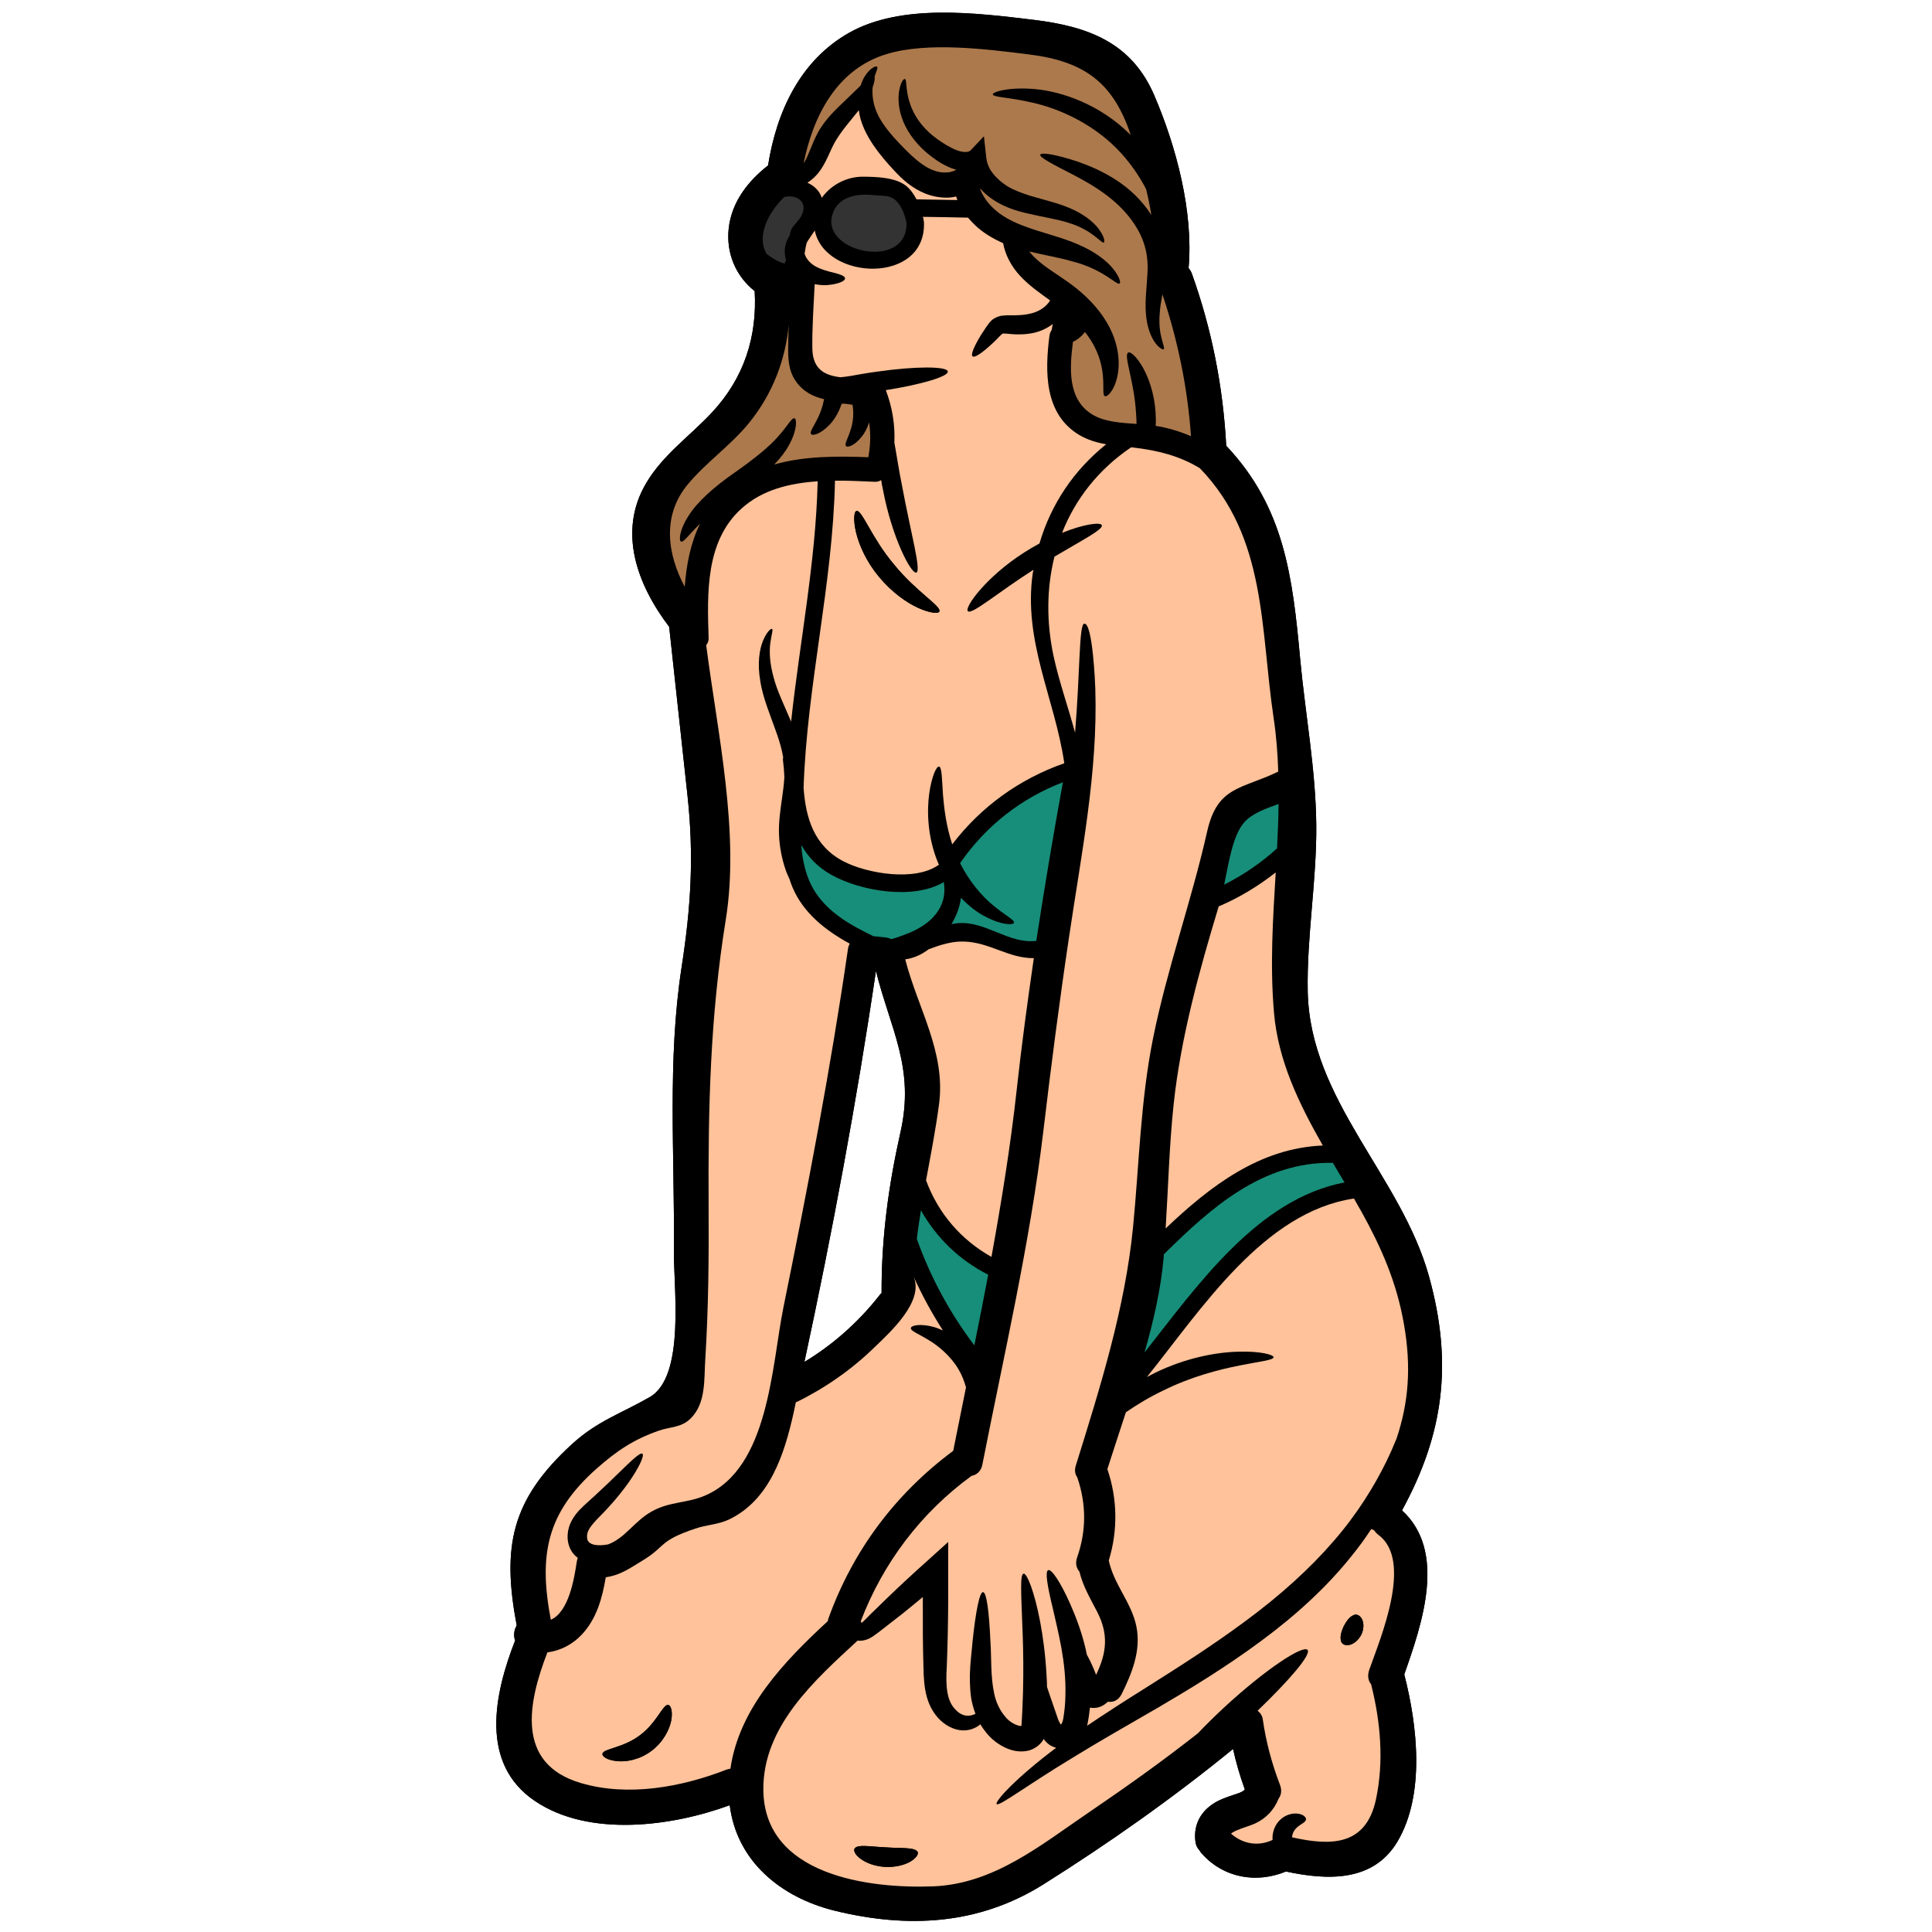
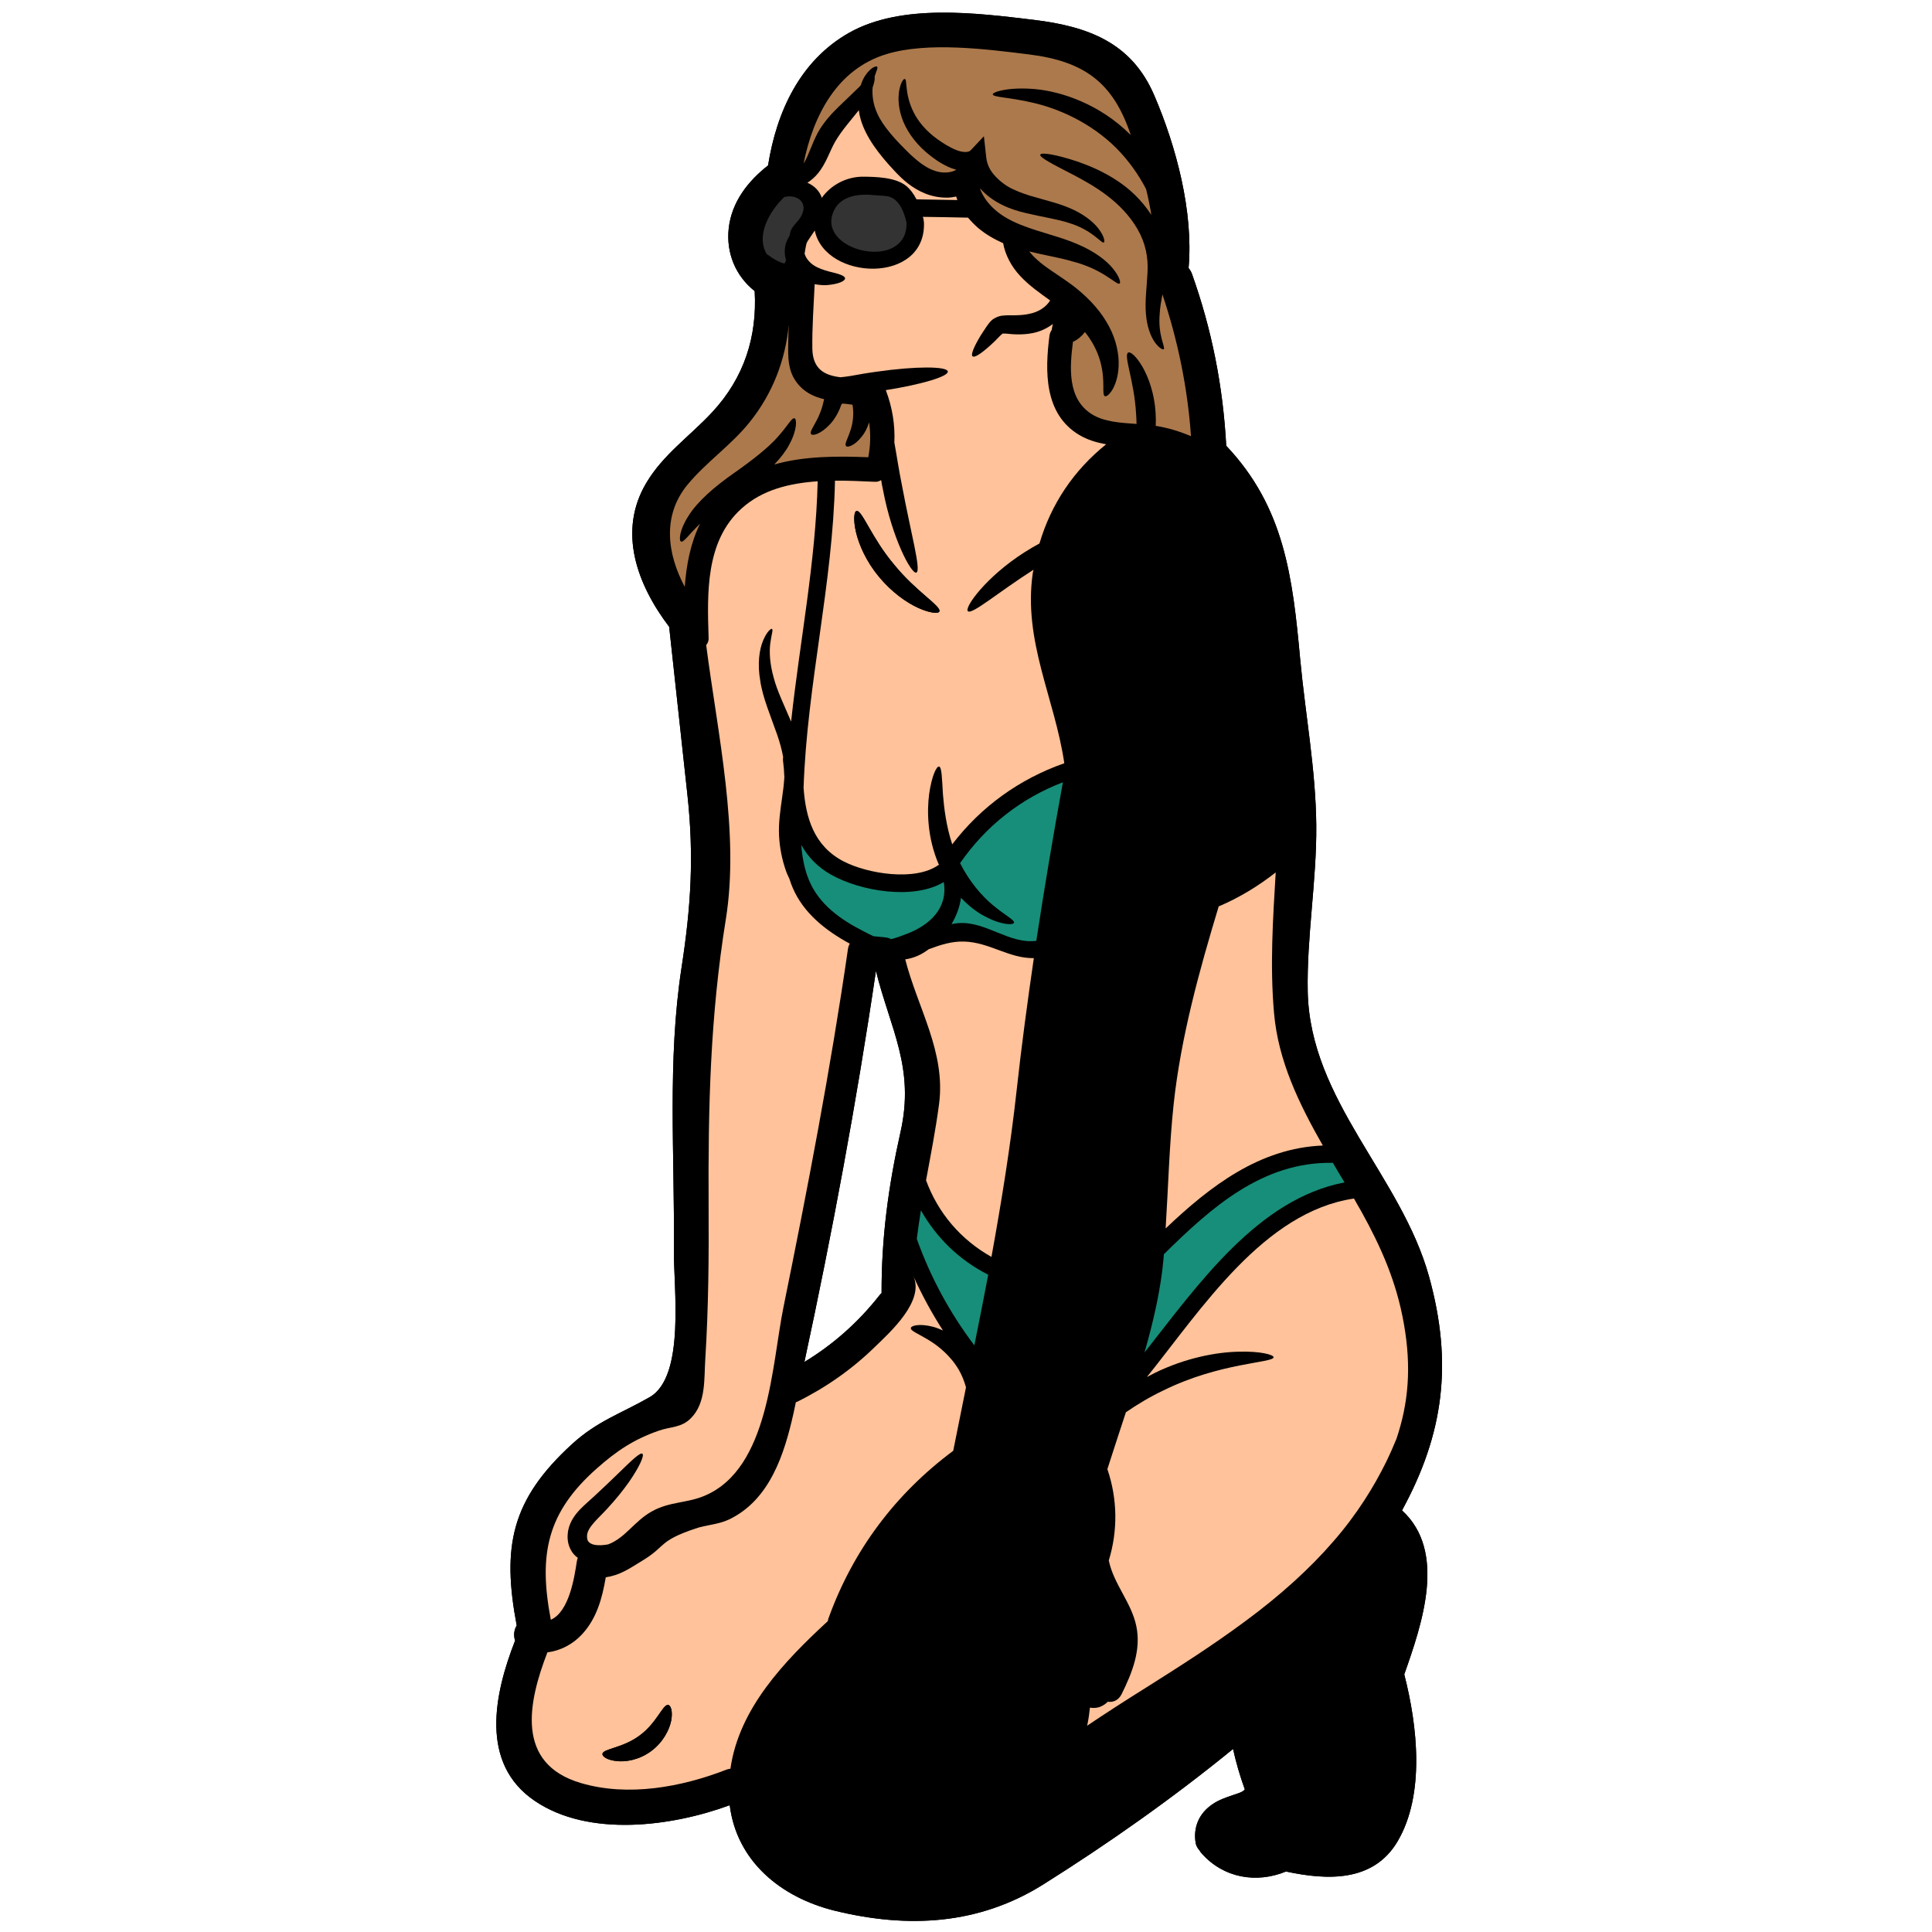
<svg xmlns="http://www.w3.org/2000/svg" width="100" viewBox="0 0 75 75" height="100" preserveAspectRatio="xMidYMid meet">
  <path fill="#000000" d="M 34.004 37.691 C 34.562 39.941 35.523 41.453 34.957 43.949 C 34.488 46.035 34.215 48.066 34.223 50.199 C 34.195 50.219 34.164 50.25 34.137 50.289 C 33.316 51.332 32.344 52.195 31.227 52.871 C 32.309 47.848 33.254 42.777 34.004 37.691 Z M 20.766 69.914 C 22.863 71.332 26.074 70.906 28.328 70.078 C 28.598 72.242 30.297 73.656 32.414 74.176 C 35.262 74.871 38 74.719 40.496 73.156 C 43.043 71.555 45.531 69.801 47.867 67.895 C 47.984 68.426 48.137 68.949 48.324 69.465 C 48.25 69.574 47.988 69.641 47.891 69.676 C 47.605 69.773 47.32 69.867 47.07 70.039 C 46.547 70.391 46.309 70.941 46.418 71.559 C 46.441 71.664 46.492 71.75 46.559 71.824 C 46.586 71.871 46.617 71.914 46.652 71.953 C 47.504 72.91 48.777 73.121 49.922 72.652 C 51.508 72.992 53.305 73.078 54.25 71.488 C 55.332 69.66 55.02 66.977 54.52 65.027 C 54.52 65.016 54.516 65.016 54.512 65.004 C 55.211 63.02 56.168 60.227 54.426 58.633 C 56.039 55.676 56.41 52.934 55.477 49.562 C 54.395 45.645 50.859 42.734 50.766 38.504 C 50.723 36.352 51.117 34.195 51.098 32.027 C 51.074 29.84 50.676 27.758 50.473 25.59 C 50.18 22.391 49.859 19.691 47.602 17.305 C 47.48 15.012 47.043 12.785 46.266 10.617 C 46.234 10.535 46.188 10.461 46.141 10.402 C 46.332 8.219 45.664 5.695 44.812 3.711 C 43.934 1.656 42.25 1.027 40.125 0.77 C 37.906 0.504 34.996 0.125 32.961 1.273 C 31.059 2.352 30.148 4.332 29.816 6.422 C 29.035 7.035 28.406 7.836 28.289 8.859 C 28.184 9.824 28.555 10.711 29.297 11.301 C 29.395 13.07 28.891 14.664 27.645 16.004 C 26.789 16.926 25.742 17.645 25.09 18.746 C 23.969 20.629 24.73 22.691 25.977 24.332 C 26.215 26.504 26.449 28.672 26.684 30.84 C 26.945 33.23 26.824 35.199 26.457 37.566 C 25.902 41.18 26.195 44.844 26.16 48.48 C 26.141 49.961 26.621 53.434 25.219 54.238 C 24.109 54.875 23.199 55.156 22.211 56.055 C 19.84 58.223 19.48 60.039 20.059 63.102 C 19.953 63.27 19.93 63.492 19.996 63.688 C 19.188 65.75 18.605 68.457 20.766 69.914 " fill-opacity="1" fill-rule="nonzero" />
  <path fill="#000000" d="M 31.078 8.434 C 31.422 7.863 30.945 7.527 30.445 7.648 C 29.836 8.234 29.344 9.164 29.766 9.867 C 29.797 9.883 29.824 9.898 29.855 9.926 C 30.055 10.074 30.246 10.176 30.449 10.234 C 30.477 10.191 30.5 10.148 30.516 10.094 C 30.445 9.883 30.449 9.633 30.516 9.43 C 30.555 9.32 30.605 9.223 30.656 9.137 C 30.668 9.055 30.688 8.973 30.715 8.914 C 30.809 8.73 30.969 8.609 31.078 8.434 Z M 32.918 36.84 C 32.93 36.758 32.953 36.691 32.988 36.633 C 32.059 36.129 31.195 35.453 30.773 34.465 C 30.723 34.352 30.684 34.238 30.648 34.125 C 30.598 34.012 30.543 33.906 30.504 33.785 C 30.359 33.371 30.266 32.91 30.242 32.43 C 30.219 31.941 30.293 31.453 30.359 30.984 C 30.402 30.695 30.434 30.426 30.449 30.164 C 30.441 29.945 30.422 29.73 30.395 29.516 C 30.391 29.473 30.395 29.434 30.402 29.391 C 30.352 29.102 30.27 28.816 30.176 28.539 C 29.918 27.797 29.605 27.078 29.512 26.422 C 29.398 25.773 29.477 25.215 29.621 24.871 C 29.766 24.523 29.93 24.387 29.969 24.414 C 30.02 24.445 29.949 24.629 29.906 24.949 C 29.859 25.273 29.875 25.742 30.035 26.309 C 30.164 26.809 30.434 27.359 30.711 28.012 C 31.047 24.898 31.668 21.824 31.742 18.684 C 30.656 18.758 29.594 19.008 28.785 19.742 C 27.383 21.004 27.453 23.031 27.508 24.758 C 27.516 24.883 27.473 24.973 27.414 25.043 C 27.859 28.488 28.719 32.316 28.176 35.691 C 27.57 39.441 27.488 42.977 27.508 46.77 C 27.52 48.762 27.504 50.773 27.379 52.766 C 27.328 53.523 27.414 54.453 26.828 55.047 C 26.461 55.43 26.023 55.379 25.574 55.539 C 24.605 55.875 23.938 56.324 23.164 57.008 C 21.234 58.719 20.898 60.34 21.383 62.879 C 22.086 62.57 22.293 61.273 22.391 60.621 C 22.398 60.566 22.414 60.523 22.43 60.477 C 22.324 60.398 22.223 60.293 22.16 60.168 C 22.051 59.969 22.02 59.75 22.039 59.551 C 22.066 59.148 22.297 58.828 22.5 58.613 C 22.711 58.395 22.898 58.242 23.074 58.078 C 23.426 57.754 23.738 57.453 23.996 57.203 C 24.52 56.691 24.852 56.371 24.938 56.434 C 25.02 56.492 24.836 56.93 24.406 57.547 C 24.188 57.855 23.906 58.207 23.566 58.574 C 23.223 58.949 22.797 59.293 22.789 59.617 C 22.785 59.793 22.828 59.859 22.941 59.922 C 23.059 59.988 23.281 60 23.477 59.973 C 23.52 59.969 23.562 59.957 23.609 59.953 C 24.285 59.695 24.617 59.055 25.305 58.672 C 25.992 58.285 26.672 58.359 27.367 58.059 C 29.859 56.992 29.953 53.02 30.414 50.746 C 31.352 46.129 32.242 41.508 32.918 36.84 Z M 34.957 43.949 C 35.523 41.453 34.562 39.941 34.004 37.691 C 33.254 42.777 32.309 47.848 31.227 52.871 C 32.344 52.195 33.316 51.332 34.137 50.289 C 34.164 50.25 34.195 50.219 34.223 50.199 C 34.215 48.066 34.488 46.035 34.957 43.949 Z M 32.305 8.355 C 31.895 9.816 35.246 10.512 35.191 8.641 C 35.109 8.277 34.941 7.793 34.559 7.648 C 34.391 7.586 34.145 7.598 33.957 7.578 C 33.309 7.504 32.52 7.598 32.305 8.355 Z M 35.25 36.234 C 36.098 35.895 36.805 35.254 36.637 34.242 C 35.457 34.949 33.398 34.59 32.281 33.965 C 31.742 33.668 31.367 33.266 31.105 32.801 C 31.141 33.266 31.223 33.723 31.398 34.152 C 31.789 35.109 32.633 35.699 33.523 36.152 C 33.676 36.23 33.797 36.293 33.906 36.344 C 34.051 36.359 34.207 36.375 34.352 36.387 C 34.438 36.395 34.52 36.418 34.594 36.457 C 34.762 36.418 34.957 36.348 35.25 36.234 Z M 35.578 7.738 C 36.105 7.746 36.633 7.758 37.164 7.766 C 37.145 7.719 37.137 7.676 37.117 7.629 C 37.02 7.652 36.918 7.668 36.824 7.672 C 36.512 7.684 36.211 7.625 35.941 7.523 C 35.398 7.309 35.02 6.953 34.719 6.629 C 34.129 6 33.613 5.332 33.41 4.629 C 33.375 4.508 33.352 4.391 33.34 4.277 C 33.043 4.656 32.676 5.059 32.418 5.504 C 32.211 5.867 32.07 6.344 31.754 6.73 C 31.633 6.875 31.496 6.996 31.344 7.094 C 31.602 7.207 31.812 7.402 31.902 7.68 C 32.258 7.176 32.871 6.855 33.508 6.859 C 34.012 6.863 34.738 6.883 35.156 7.199 C 35.332 7.336 35.469 7.527 35.578 7.738 Z M 37.004 56.32 C 37.168 55.496 37.336 54.676 37.5 53.855 C 37.434 53.629 37.352 53.402 37.223 53.18 C 36.898 52.621 36.406 52.23 36.023 52.004 C 35.637 51.77 35.344 51.664 35.359 51.555 C 35.367 51.461 35.699 51.367 36.23 51.508 C 36.344 51.539 36.477 51.59 36.605 51.648 C 36.172 50.977 35.789 50.27 35.457 49.539 C 35.898 50.508 34.555 51.715 33.957 52.293 C 33.074 53.156 32.047 53.875 30.934 54.422 C 30.922 54.422 30.906 54.43 30.895 54.434 C 30.863 54.578 30.836 54.719 30.805 54.859 C 30.449 56.449 29.887 58.223 28.305 58.984 C 27.867 59.191 27.43 59.188 26.992 59.34 C 25.574 59.816 25.855 60.016 24.996 60.547 C 24.391 60.922 24.062 61.148 23.516 61.23 C 23.379 62.039 23.164 62.836 22.586 63.453 C 22.234 63.832 21.754 64.082 21.25 64.145 C 20.5 66.086 19.996 68.469 22.555 69.219 C 24.387 69.758 26.449 69.375 28.176 68.707 C 28.238 68.68 28.297 68.672 28.355 68.66 C 28.691 66.32 30.434 64.504 32.137 62.93 C 32.141 62.891 32.148 62.855 32.164 62.816 C 33.117 60.176 34.762 57.988 37.004 56.32 Z M 37.824 52.227 C 38.008 51.309 38.191 50.398 38.363 49.484 C 37.246 48.922 36.352 48.051 35.75 46.984 C 35.691 47.352 35.637 47.723 35.59 48.094 C 36.121 49.578 36.867 50.961 37.824 52.227 Z M 40.133 37.195 C 39.16 37.207 38.422 36.582 37.43 36.551 C 36.949 36.535 36.504 36.68 36.055 36.848 C 35.754 37.074 35.453 37.199 35.141 37.242 C 35.625 39.137 36.723 40.844 36.453 42.867 C 36.32 43.871 36.129 44.844 35.949 45.82 C 36.418 47.098 37.305 48.129 38.488 48.793 C 38.879 46.641 39.23 44.477 39.469 42.301 C 39.656 40.59 39.887 38.891 40.133 37.195 Z M 40.23 36.523 C 40.543 34.465 40.887 32.418 41.262 30.367 C 39.633 30.992 38.266 32.066 37.27 33.508 C 37.633 34.227 38.121 34.789 38.543 35.137 C 39.023 35.539 39.395 35.715 39.363 35.82 C 39.344 35.914 38.883 35.922 38.246 35.578 C 37.945 35.43 37.613 35.176 37.305 34.852 C 37.258 35.215 37.125 35.555 36.938 35.875 C 37.023 35.855 37.113 35.844 37.203 35.836 C 38.273 35.754 39.172 36.66 40.23 36.523 Z M 41.203 66.969 C 41.23 66.988 41.234 66.984 41.215 66.969 C 41.211 66.969 41.211 66.969 41.203 66.969 Z M 42.941 17.246 C 42.578 17.184 42.223 17.078 41.898 16.887 C 40.527 16.07 40.562 14.402 40.742 13.016 C 40.758 12.93 40.789 12.863 40.828 12.805 C 40.828 12.797 40.832 12.785 40.832 12.777 C 40.844 12.711 40.855 12.641 40.871 12.578 C 40.641 12.75 40.371 12.875 40.09 12.93 C 39.863 12.977 39.648 12.984 39.445 12.98 C 39.25 12.977 39.035 12.941 38.977 12.949 C 38.934 12.953 38.941 12.941 38.918 12.953 C 38.895 12.965 38.84 13.02 38.785 13.074 C 38.684 13.184 38.582 13.281 38.488 13.367 C 38.109 13.715 37.836 13.898 37.754 13.832 C 37.68 13.766 37.805 13.465 38.07 13.023 C 38.141 12.918 38.215 12.797 38.301 12.672 C 38.344 12.617 38.387 12.543 38.48 12.449 C 38.574 12.355 38.738 12.281 38.867 12.258 C 39.141 12.223 39.281 12.25 39.453 12.238 C 39.609 12.234 39.777 12.223 39.934 12.188 C 40.332 12.117 40.621 11.902 40.766 11.664 C 40.371 11.379 39.949 11.086 39.602 10.711 C 39.25 10.336 39.02 9.879 38.941 9.441 C 38.613 9.293 38.273 9.105 37.969 8.848 C 37.832 8.73 37.699 8.59 37.578 8.449 C 36.996 8.434 36.406 8.426 35.824 8.418 C 35.836 8.449 35.848 8.488 35.855 8.523 C 35.855 8.539 35.852 8.551 35.855 8.562 C 35.855 8.582 35.867 8.59 35.867 8.613 C 35.98 11.055 32.035 10.906 31.629 8.949 C 31.535 9.094 31.434 9.23 31.348 9.367 C 31.336 9.395 31.32 9.418 31.312 9.441 C 31.277 9.57 31.258 9.703 31.234 9.848 C 31.234 9.852 31.234 9.863 31.242 9.867 C 31.289 10.035 31.445 10.211 31.605 10.309 C 31.777 10.418 31.984 10.484 32.164 10.535 C 32.535 10.625 32.805 10.695 32.805 10.809 C 32.805 10.906 32.566 11.027 32.121 11.066 C 31.98 11.078 31.809 11.066 31.625 11.031 C 31.586 11.867 31.523 12.711 31.535 13.539 C 31.551 14.355 32.039 14.574 32.629 14.645 C 32.754 14.633 32.883 14.617 33.023 14.594 C 33.332 14.539 33.691 14.473 34.059 14.426 C 35.527 14.215 36.754 14.215 36.793 14.418 C 36.832 14.613 35.77 14.926 34.387 15.145 C 34.387 15.145 34.391 15.148 34.391 15.156 C 34.641 15.816 34.75 16.496 34.719 17.18 C 34.812 17.684 34.891 18.242 35.016 18.852 C 35.355 20.68 35.77 22.145 35.574 22.227 C 35.387 22.309 34.629 20.902 34.273 18.992 C 34.246 18.871 34.223 18.754 34.207 18.637 C 34.137 18.68 34.062 18.711 33.957 18.703 C 33.469 18.684 32.945 18.652 32.414 18.66 C 32.332 22.668 31.328 26.582 31.195 30.582 C 31.277 31.742 31.594 32.84 32.746 33.438 C 33.672 33.918 35.531 34.227 36.438 33.574 C 36.445 33.57 36.449 33.574 36.453 33.57 C 36.445 33.551 36.434 33.531 36.426 33.52 C 36 32.504 35.98 31.496 36.07 30.82 C 36.168 30.129 36.355 29.738 36.453 29.758 C 36.559 29.773 36.566 30.195 36.605 30.836 C 36.648 31.367 36.73 32.062 36.965 32.777 C 38.082 31.316 39.57 30.242 41.316 29.629 C 40.949 27.113 39.707 24.887 40.094 22.234 C 40.102 22.195 40.109 22.16 40.121 22.117 C 38.738 23 37.73 23.871 37.574 23.727 C 37.422 23.594 38.27 22.395 39.773 21.438 C 39.969 21.312 40.164 21.199 40.352 21.098 C 40.805 19.559 41.688 18.254 42.941 17.246 Z M 46.234 16.934 C 46.102 15.047 45.723 13.215 45.125 11.426 C 45.074 11.699 45.031 11.953 45.02 12.172 C 44.941 13.027 45.254 13.484 45.176 13.555 C 45.145 13.586 44.996 13.516 44.832 13.289 C 44.668 13.059 44.52 12.668 44.484 12.18 C 44.441 11.688 44.52 11.125 44.547 10.562 C 44.578 10 44.473 9.441 44.16 8.898 C 43.523 7.797 42.43 7.188 41.648 6.777 C 40.855 6.371 40.344 6.105 40.383 6.004 C 40.422 5.906 40.98 5.988 41.867 6.285 C 42.301 6.438 42.824 6.656 43.359 7.008 C 43.844 7.324 44.324 7.77 44.695 8.344 C 44.641 8.012 44.574 7.676 44.492 7.344 C 44.211 6.801 43.828 6.246 43.332 5.746 C 42.309 4.73 41.047 4.207 40.113 3.992 C 39.176 3.77 38.555 3.781 38.539 3.664 C 38.523 3.574 39.156 3.363 40.203 3.461 C 41.234 3.559 42.699 4.055 43.863 5.211 C 43.875 5.223 43.883 5.23 43.895 5.238 C 43.219 3.215 42.109 2.383 39.949 2.113 C 38.312 1.91 36.031 1.613 34.422 2.098 C 32.48 2.684 31.566 4.508 31.195 6.344 C 31.199 6.34 31.203 6.332 31.207 6.324 C 31.387 6.051 31.496 5.625 31.754 5.137 C 31.992 4.719 32.293 4.402 32.555 4.145 C 32.816 3.895 33.051 3.672 33.246 3.48 C 33.309 3.422 33.363 3.367 33.414 3.312 C 33.457 3.18 33.508 3.062 33.566 2.969 C 33.785 2.621 34.012 2.547 34.051 2.59 C 34.09 2.633 34.02 2.758 33.953 2.969 C 33.969 3.059 33.941 3.211 33.875 3.395 C 33.852 3.68 33.887 4.031 34.051 4.395 C 34.277 4.906 34.758 5.43 35.348 6.004 C 35.637 6.27 35.945 6.516 36.273 6.625 C 36.57 6.734 36.906 6.719 37.125 6.59 C 37.012 6.559 36.91 6.523 36.816 6.48 C 36.461 6.316 36.215 6.129 35.965 5.922 C 35.48 5.508 35.148 5.004 35 4.543 C 34.848 4.082 34.863 3.684 34.926 3.426 C 34.984 3.172 35.078 3.055 35.125 3.066 C 35.23 3.086 35.105 3.633 35.465 4.355 C 35.641 4.711 35.945 5.082 36.383 5.398 C 36.594 5.551 36.863 5.719 37.102 5.816 C 37.352 5.922 37.594 5.926 37.676 5.84 L 38.195 5.289 L 38.285 6.105 C 38.301 6.266 38.352 6.434 38.445 6.59 C 38.602 6.844 38.844 7.062 39.113 7.234 C 39.379 7.391 39.688 7.504 39.988 7.598 C 40.605 7.781 41.219 7.918 41.707 8.16 C 42.191 8.395 42.539 8.703 42.703 8.961 C 42.879 9.215 42.891 9.395 42.852 9.414 C 42.758 9.465 42.418 8.934 41.5 8.656 C 41.059 8.508 40.484 8.43 39.805 8.266 C 39.242 8.137 38.539 7.875 38.039 7.305 C 38.141 7.605 38.344 7.891 38.602 8.121 C 38.898 8.391 39.254 8.578 39.633 8.73 C 40.391 9.031 41.191 9.195 41.84 9.484 C 42.484 9.754 42.965 10.121 43.211 10.434 C 43.465 10.75 43.516 10.977 43.461 11.008 C 43.348 11.086 42.84 10.449 41.605 10.141 C 41.148 10.004 40.59 9.918 39.957 9.762 C 40.039 9.867 40.133 9.969 40.246 10.07 C 40.59 10.391 41.082 10.668 41.621 11.066 C 42.156 11.469 42.629 11.953 42.941 12.477 C 43.266 12.996 43.414 13.566 43.426 14.027 C 43.441 14.496 43.328 14.867 43.203 15.094 C 43.074 15.32 42.949 15.406 42.891 15.379 C 42.762 15.316 42.914 14.828 42.734 14.113 C 42.648 13.758 42.477 13.367 42.188 12.98 C 42.164 12.949 42.137 12.922 42.117 12.891 C 41.992 13.051 41.84 13.184 41.652 13.27 C 41.527 14.254 41.426 15.469 42.375 16.074 C 42.863 16.383 43.512 16.414 44.121 16.457 C 44.117 16.328 44.113 16.191 44.102 16.055 C 44.031 14.789 43.609 13.797 43.793 13.688 C 43.883 13.637 44.113 13.832 44.352 14.242 C 44.586 14.648 44.812 15.273 44.859 16.004 C 44.871 16.184 44.875 16.363 44.863 16.531 C 45.348 16.609 45.805 16.75 46.234 16.934 Z M 49.621 29.953 C 49.598 29.258 49.547 28.562 49.441 27.867 C 48.922 24.387 49.176 20.863 46.578 18.176 C 45.793 17.699 44.953 17.484 43.977 17.371 C 43.957 17.371 43.934 17.367 43.906 17.367 C 42.633 18.23 41.742 19.379 41.23 20.684 C 42.094 20.336 42.738 20.262 42.773 20.391 C 42.828 20.555 42.004 20.973 40.934 21.609 C 40.629 22.828 40.617 24.141 40.898 25.465 C 41.121 26.488 41.469 27.453 41.734 28.445 C 41.93 26.102 41.883 24.23 42.09 24.211 C 42.418 24.164 42.516 26.57 42.52 26.754 C 42.621 29.977 41.977 33.148 41.508 36.324 C 41.129 38.852 40.801 41.391 40.5 43.93 C 39.98 48.277 38.977 52.57 38.133 56.867 C 38.078 57.125 37.906 57.258 37.715 57.293 C 35.754 58.723 34.281 60.668 33.414 62.938 C 33.426 62.957 33.438 62.977 33.445 63 C 33.469 62.98 33.488 62.969 33.516 62.941 C 33.605 62.852 33.699 62.758 33.797 62.66 C 34 62.461 34.219 62.25 34.449 62.027 C 34.914 61.578 35.438 61.09 36.004 60.586 L 36.809 59.859 L 36.809 60.953 C 36.809 61.34 36.809 61.738 36.809 62.148 C 36.805 63.051 36.785 63.91 36.754 64.695 C 36.703 65.477 36.762 66.035 37.086 66.359 C 37.227 66.523 37.41 66.602 37.555 66.605 C 37.668 66.609 37.773 66.574 37.867 66.531 C 37.789 66.32 37.73 66.105 37.699 65.91 C 37.578 65.016 37.711 64.316 37.754 63.723 C 37.879 62.539 38.027 61.805 38.16 61.805 C 38.297 61.809 38.398 62.551 38.449 63.742 C 38.492 64.34 38.449 65.074 38.594 65.742 C 38.664 66.078 38.805 66.383 39.016 66.633 C 39.191 66.867 39.52 67.02 39.652 67 C 39.652 66.984 39.656 66.965 39.656 66.945 C 39.672 66.727 39.68 66.516 39.691 66.305 C 39.711 65.887 39.719 65.48 39.723 65.094 C 39.73 64.316 39.711 63.625 39.684 63.031 C 39.641 61.855 39.594 61.113 39.734 61.09 C 39.859 61.059 40.152 61.762 40.379 62.957 C 40.492 63.551 40.586 64.27 40.629 65.074 C 40.641 65.207 40.641 65.344 40.645 65.488 C 40.691 65.629 40.742 65.773 40.797 65.938 C 40.871 66.148 40.949 66.383 41.035 66.629 C 41.074 66.75 41.117 66.852 41.164 66.918 C 41.172 66.934 41.184 66.945 41.188 66.949 C 41.191 66.949 41.191 66.949 41.195 66.938 C 41.211 66.918 41.25 66.852 41.273 66.73 C 41.32 66.465 41.355 66.137 41.359 65.824 C 41.398 64.531 41.07 63.332 40.875 62.457 C 40.66 61.578 40.562 61 40.691 60.953 C 40.82 60.906 41.148 61.383 41.531 62.23 C 41.762 62.758 42.035 63.441 42.195 64.246 C 42.207 64.262 42.215 64.273 42.219 64.285 C 42.332 64.492 42.445 64.738 42.551 65.016 C 42.965 64.156 43.043 63.441 42.586 62.559 C 42.316 62.039 42.039 61.57 41.902 61.008 C 41.789 60.875 41.738 60.699 41.809 60.473 C 42.176 59.434 42.176 58.395 41.82 57.352 C 41.734 57.234 41.703 57.07 41.766 56.883 C 42.707 53.863 43.672 50.801 43.984 47.645 C 44.223 45.195 44.273 42.746 44.758 40.324 C 45.305 37.602 46.25 34.992 46.859 32.289 C 47.258 30.504 48.191 30.648 49.621 29.953 Z M 49.574 32.934 C 49.605 32.359 49.629 31.785 49.633 31.211 C 49.125 31.391 48.602 31.582 48.305 31.918 C 47.855 32.426 47.699 33.492 47.523 34.34 C 48.27 33.965 48.953 33.5 49.574 32.934 Z M 51.352 44.469 C 50.43 42.852 49.617 41.184 49.457 39.316 C 49.297 37.488 49.414 35.68 49.523 33.867 C 48.855 34.391 48.129 34.836 47.336 35.176 C 47.328 35.18 47.32 35.176 47.312 35.18 C 46.559 37.664 45.84 40.27 45.562 42.852 C 45.391 44.453 45.352 46.078 45.25 47.688 C 46.984 46.039 48.906 44.566 51.352 44.469 Z M 52.195 45.902 C 52.043 45.652 51.891 45.398 51.742 45.141 C 49.012 45.09 47.016 46.879 45.18 48.691 C 45.18 48.734 45.176 48.785 45.172 48.828 C 45.066 50.027 44.785 51.266 44.43 52.504 C 46.516 49.855 48.84 46.539 52.195 45.902 Z M 53.152 64.828 C 53.586 63.594 54.859 60.605 53.523 59.594 C 53.445 59.539 53.391 59.477 53.348 59.41 C 53.305 59.391 53.27 59.375 53.234 59.355 C 53 59.711 52.742 60.07 52.453 60.422 C 51.527 61.582 50.324 62.695 48.961 63.699 C 47.602 64.707 46.234 65.539 44.988 66.27 C 43.738 66.992 42.617 67.633 41.699 68.199 C 39.844 69.316 38.785 70.137 38.691 70.035 C 38.605 69.945 39.422 69.031 41 67.848 C 40.762 67.789 40.613 67.645 40.512 67.504 C 40.5 67.523 40.496 67.535 40.488 67.555 C 40.352 67.777 40.105 67.918 39.91 67.961 C 39.508 68.051 39.16 67.922 38.918 67.789 C 38.656 67.648 38.441 67.461 38.273 67.246 C 38.195 67.148 38.121 67.047 38.059 66.938 C 37.945 67.031 37.805 67.113 37.617 67.152 C 37.293 67.227 36.926 67.117 36.625 66.883 C 36.328 66.656 36.094 66.289 35.984 65.891 C 35.871 65.496 35.855 65.078 35.848 64.688 C 35.824 63.906 35.82 63.043 35.824 62.141 C 35.824 62.094 35.824 62.047 35.824 61.996 C 35.543 62.23 35.266 62.457 35.008 62.664 C 34.75 62.859 34.516 63.051 34.289 63.223 C 34.172 63.316 34.062 63.398 33.953 63.477 C 33.828 63.57 33.664 63.672 33.441 63.691 C 33.395 63.695 33.344 63.695 33.293 63.688 C 33.293 63.688 33.293 63.691 33.289 63.691 C 31.629 65.223 29.609 67.016 29.633 69.484 C 29.664 72.789 33.695 73.328 36.25 73.227 C 38.605 73.125 40.422 71.609 42.293 70.34 C 43.73 69.363 45.145 68.355 46.504 67.285 C 46.812 66.961 47.16 66.617 47.535 66.27 C 49.113 64.812 50.582 63.844 50.758 64.051 C 50.91 64.227 50.062 65.215 48.82 66.41 C 48.926 66.492 49 66.602 49.02 66.738 C 49.145 67.613 49.371 68.461 49.688 69.285 C 49.773 69.504 49.734 69.691 49.633 69.828 C 49.453 70.273 49.148 70.59 48.711 70.793 C 48.477 70.895 48.227 70.957 47.992 71.062 C 47.922 71.094 47.848 71.129 47.789 71.184 C 48.238 71.574 48.824 71.695 49.402 71.426 C 49.402 71.406 49.398 71.391 49.398 71.367 C 49.395 71.094 49.504 70.828 49.688 70.652 C 49.859 70.484 50.062 70.418 50.227 70.402 C 50.574 70.379 50.73 70.555 50.695 70.648 C 50.664 70.75 50.516 70.801 50.379 70.914 C 50.246 71.027 50.172 71.152 50.156 71.324 C 51.652 71.66 53.023 71.672 53.414 69.855 C 53.73 68.375 53.594 66.844 53.227 65.387 C 53.117 65.246 53.074 65.059 53.152 64.828 Z M 54.211 55.852 C 54.676 54.473 54.797 53.082 54.5 51.398 C 54.219 49.785 53.629 48.438 52.844 47.023 C 52.75 46.859 52.652 46.695 52.562 46.527 C 49.066 47.039 46.641 50.816 44.523 53.457 C 44.625 53.406 44.723 53.348 44.828 53.297 C 46.016 52.715 47.211 52.492 48.066 52.473 C 48.926 52.445 49.441 52.59 49.441 52.688 C 49.441 52.91 47.359 52.887 45.156 53.98 C 44.621 54.234 44.133 54.531 43.707 54.824 C 43.461 55.578 43.215 56.32 42.988 57.031 C 43.383 58.191 43.398 59.418 43.043 60.578 C 43.234 61.5 43.926 62.211 44.113 63.133 C 44.305 64.059 43.945 64.949 43.543 65.762 C 43.418 66.012 43.211 66.09 43.004 66.062 C 42.98 66.082 42.965 66.105 42.938 66.121 C 42.883 66.168 42.816 66.211 42.707 66.258 C 42.617 66.293 42.477 66.32 42.312 66.289 C 42.289 66.508 42.258 66.727 42.211 66.957 C 42.207 66.969 42.199 66.984 42.195 66.996 C 42.895 66.527 43.672 66.023 44.516 65.496 C 45.734 64.727 47.062 63.887 48.375 62.91 C 49.688 61.941 50.844 60.898 51.758 59.84 C 52.68 58.785 53.34 57.707 53.809 56.754 C 53.965 56.434 54.098 56.133 54.211 55.852 Z M 55.477 49.562 C 56.41 52.934 56.039 55.676 54.426 58.633 C 56.168 60.227 55.211 63.02 54.512 65.004 C 54.52 65.016 54.52 65.016 54.52 65.027 C 55.02 66.977 55.332 69.66 54.25 71.488 C 53.305 73.078 51.508 72.992 49.922 72.652 C 48.777 73.121 47.504 72.91 46.652 71.953 C 46.617 71.914 46.586 71.871 46.559 71.824 C 46.492 71.75 46.441 71.664 46.418 71.559 C 46.309 70.941 46.547 70.391 47.07 70.039 C 47.32 69.867 47.605 69.773 47.891 69.676 C 47.988 69.641 48.25 69.574 48.324 69.465 C 48.137 68.949 47.984 68.426 47.867 67.895 C 45.531 69.801 43.043 71.555 40.496 73.156 C 38 74.719 35.266 74.871 32.414 74.176 C 30.297 73.656 28.598 72.242 28.328 70.078 C 26.074 70.906 22.863 71.332 20.766 69.914 C 18.605 68.457 19.188 65.75 19.996 63.688 C 19.93 63.492 19.953 63.27 20.059 63.102 C 19.48 60.039 19.84 58.223 22.211 56.055 C 23.199 55.156 24.109 54.875 25.219 54.238 C 26.621 53.434 26.141 49.961 26.16 48.48 C 26.195 44.844 25.902 41.18 26.457 37.566 C 26.824 35.199 26.945 33.23 26.684 30.84 C 26.449 28.672 26.215 26.504 25.977 24.332 C 24.73 22.691 23.969 20.629 25.09 18.746 C 25.742 17.645 26.789 16.926 27.645 16.004 C 28.891 14.664 29.395 13.07 29.297 11.301 C 28.555 10.711 28.184 9.824 28.289 8.859 C 28.406 7.836 29.035 7.035 29.816 6.422 C 30.148 4.332 31.059 2.352 32.961 1.273 C 34.996 0.125 37.906 0.504 40.125 0.77 C 42.25 1.027 43.934 1.656 44.812 3.711 C 45.664 5.695 46.332 8.219 46.141 10.402 C 46.188 10.461 46.234 10.535 46.266 10.617 C 47.043 12.785 47.48 15.012 47.602 17.305 C 49.859 19.691 50.18 22.391 50.473 25.59 C 50.676 27.758 51.074 29.84 51.098 32.027 C 51.117 34.195 50.723 36.352 50.766 38.504 C 50.859 42.734 54.395 45.645 55.477 49.562 Z M 32.691 15.664 C 32.691 15.664 32.684 15.664 32.684 15.672 C 32.676 15.68 32.664 15.703 32.652 15.73 C 32.551 16.031 32.375 16.312 32.203 16.488 C 31.855 16.855 31.539 16.934 31.484 16.848 C 31.422 16.762 31.598 16.543 31.77 16.184 C 31.855 15.992 31.93 15.797 31.984 15.527 C 31.988 15.52 31.988 15.504 31.992 15.496 C 31.559 15.398 31.164 15.195 30.887 14.789 C 30.598 14.371 30.59 13.887 30.598 13.406 C 30.598 13.137 30.609 12.867 30.621 12.598 C 30.492 13.969 30 15.273 29.094 16.398 C 28.383 17.281 27.422 17.934 26.695 18.809 C 25.695 20.016 25.902 21.508 26.582 22.781 C 26.645 21.926 26.805 21.082 27.176 20.332 C 27.164 20.34 27.148 20.355 27.145 20.363 C 26.738 20.754 26.539 21.066 26.438 21.023 C 26.348 20.996 26.371 20.574 26.727 20.027 C 27.066 19.477 27.738 18.891 28.484 18.371 C 29.223 17.852 29.836 17.371 30.203 16.949 C 30.574 16.535 30.734 16.211 30.84 16.238 C 30.934 16.254 30.957 16.68 30.637 17.262 C 30.508 17.512 30.301 17.777 30.059 18.031 C 31.223 17.699 32.504 17.703 33.707 17.75 C 33.793 17.293 33.805 16.844 33.738 16.395 C 33.672 16.617 33.566 16.812 33.457 16.945 C 33.176 17.305 32.895 17.387 32.84 17.312 C 32.777 17.234 32.91 17.031 33.016 16.703 C 33.105 16.441 33.16 16.082 33.094 15.711 C 33.082 15.711 33.07 15.711 33.062 15.707 C 32.855 15.68 32.754 15.664 32.703 15.672 C 32.695 15.672 32.695 15.672 32.691 15.672 L 32.691 15.664 " fill-opacity="1" fill-rule="nonzero" />
  <path fill="#ffc29a" d="M 54.5 51.398 C 54.797 53.082 54.676 54.473 54.211 55.852 C 54.098 56.133 53.965 56.434 53.809 56.754 C 53.34 57.707 52.68 58.785 51.758 59.84 C 50.844 60.898 49.688 61.941 48.375 62.91 C 47.062 63.887 45.734 64.727 44.516 65.496 C 43.672 66.023 42.895 66.527 42.195 66.996 C 42.199 66.984 42.207 66.969 42.211 66.957 C 42.258 66.727 42.289 66.508 42.312 66.289 C 42.477 66.32 42.617 66.293 42.707 66.258 C 42.816 66.211 42.883 66.168 42.938 66.121 C 42.965 66.105 42.98 66.082 43.004 66.062 C 43.211 66.09 43.418 66.012 43.543 65.762 C 43.945 64.949 44.305 64.059 44.113 63.133 C 43.926 62.211 43.234 61.5 43.043 60.578 C 43.398 59.418 43.383 58.191 42.988 57.031 C 43.215 56.32 43.461 55.578 43.707 54.824 C 44.133 54.531 44.621 54.234 45.156 53.98 C 47.359 52.887 49.441 52.91 49.441 52.688 C 49.441 52.59 48.926 52.445 48.066 52.473 C 47.211 52.492 46.016 52.715 44.828 53.297 C 44.723 53.348 44.625 53.406 44.523 53.457 C 46.641 50.816 49.066 47.039 52.562 46.527 C 52.652 46.695 52.75 46.859 52.844 47.023 C 53.629 48.438 54.219 49.785 54.5 51.398 " fill-opacity="1" fill-rule="nonzero" />
-   <path fill="#ffc29a" d="M 35.336 72.27 C 35.559 72.137 35.656 71.992 35.625 71.898 C 35.531 71.703 35.008 71.758 34.402 71.715 C 33.801 71.691 33.285 71.582 33.172 71.766 C 33.129 71.855 33.207 72.016 33.422 72.168 C 33.629 72.32 33.973 72.453 34.367 72.473 C 34.758 72.492 35.109 72.398 35.336 72.27 Z M 52.844 63.461 C 52.949 63.25 52.945 63.02 52.883 62.879 C 52.816 62.73 52.703 62.668 52.602 62.68 C 52.395 62.734 52.266 62.941 52.164 63.129 C 52.074 63.328 51.996 63.555 52.074 63.75 C 52.125 63.836 52.242 63.895 52.398 63.852 C 52.559 63.812 52.734 63.672 52.844 63.461 Z M 53.523 59.594 C 54.859 60.605 53.586 63.594 53.152 64.828 C 53.074 65.059 53.117 65.246 53.227 65.387 C 53.594 66.844 53.73 68.375 53.414 69.855 C 53.023 71.672 51.652 71.66 50.156 71.324 C 50.172 71.152 50.246 71.027 50.379 70.914 C 50.516 70.801 50.664 70.75 50.695 70.648 C 50.73 70.555 50.574 70.379 50.227 70.402 C 50.062 70.418 49.859 70.484 49.688 70.652 C 49.504 70.828 49.395 71.094 49.398 71.367 C 49.398 71.391 49.402 71.406 49.402 71.426 C 48.824 71.695 48.238 71.574 47.789 71.184 C 47.848 71.129 47.922 71.094 47.992 71.062 C 48.227 70.957 48.477 70.895 48.711 70.793 C 49.148 70.59 49.453 70.273 49.633 69.828 C 49.734 69.691 49.773 69.504 49.688 69.285 C 49.371 68.461 49.145 67.613 49.02 66.738 C 49 66.602 48.926 66.492 48.82 66.41 C 50.062 65.215 50.91 64.227 50.758 64.051 C 50.582 63.844 49.113 64.812 47.535 66.27 C 47.16 66.617 46.812 66.961 46.504 67.285 C 45.145 68.355 43.73 69.363 42.293 70.34 C 40.422 71.609 38.605 73.125 36.25 73.227 C 33.695 73.328 29.664 72.789 29.633 69.484 C 29.609 67.016 31.629 65.223 33.289 63.691 C 33.293 63.691 33.293 63.688 33.293 63.688 C 33.344 63.695 33.395 63.695 33.441 63.691 C 33.664 63.672 33.828 63.57 33.953 63.477 C 34.062 63.398 34.172 63.316 34.289 63.223 C 34.516 63.051 34.75 62.859 35.008 62.664 C 35.266 62.457 35.543 62.23 35.824 61.996 C 35.824 62.047 35.824 62.094 35.824 62.141 C 35.82 63.043 35.824 63.906 35.848 64.688 C 35.855 65.078 35.871 65.496 35.984 65.891 C 36.094 66.289 36.328 66.656 36.625 66.883 C 36.926 67.117 37.293 67.227 37.617 67.152 C 37.805 67.113 37.945 67.031 38.059 66.938 C 38.121 67.047 38.195 67.148 38.273 67.246 C 38.441 67.461 38.656 67.648 38.918 67.789 C 39.16 67.922 39.508 68.051 39.91 67.961 C 40.105 67.918 40.352 67.777 40.488 67.555 C 40.496 67.535 40.5 67.523 40.512 67.504 C 40.613 67.645 40.762 67.789 41 67.848 C 39.422 69.031 38.605 69.945 38.691 70.035 C 38.785 70.137 39.844 69.316 41.699 68.199 C 42.617 67.633 43.738 66.992 44.988 66.27 C 46.234 65.539 47.602 64.707 48.961 63.699 C 50.324 62.695 51.527 61.582 52.453 60.422 C 52.742 60.07 53 59.711 53.234 59.355 C 53.27 59.375 53.305 59.391 53.348 59.41 C 53.391 59.477 53.445 59.539 53.523 59.594 " fill-opacity="1" fill-rule="nonzero" />
  <path fill="#000000" d="M 52.883 62.879 C 52.945 63.02 52.949 63.25 52.844 63.461 C 52.734 63.672 52.559 63.812 52.398 63.852 C 52.242 63.895 52.125 63.836 52.074 63.75 C 51.996 63.555 52.074 63.328 52.164 63.129 C 52.266 62.941 52.395 62.734 52.602 62.68 C 52.703 62.668 52.816 62.73 52.883 62.879 " fill-opacity="1" fill-rule="nonzero" />
  <path fill="#178e79" d="M 51.742 45.141 C 51.891 45.398 52.043 45.652 52.195 45.902 C 48.84 46.539 46.516 49.855 44.43 52.504 C 44.785 51.266 45.066 50.027 45.172 48.828 C 45.176 48.785 45.18 48.734 45.18 48.691 C 47.016 46.879 49.012 45.09 51.742 45.141 " fill-opacity="1" fill-rule="nonzero" />
  <path fill="#ffc29a" d="M 49.457 39.316 C 49.617 41.184 50.43 42.852 51.352 44.469 C 48.906 44.566 46.984 46.039 45.25 47.688 C 45.352 46.078 45.391 44.453 45.562 42.852 C 45.84 40.27 46.559 37.664 47.312 35.18 C 47.32 35.176 47.328 35.18 47.336 35.176 C 48.129 34.836 48.855 34.391 49.523 33.867 C 49.414 35.68 49.297 37.488 49.457 39.316 " fill-opacity="1" fill-rule="nonzero" />
-   <path fill="#178e79" d="M 49.633 31.211 C 49.629 31.785 49.605 32.359 49.574 32.934 C 48.953 33.5 48.27 33.965 47.523 34.34 C 47.699 33.492 47.855 32.426 48.305 31.918 C 48.602 31.582 49.125 31.391 49.633 31.211 " fill-opacity="1" fill-rule="nonzero" />
-   <path fill="#ffc29a" d="M 49.441 27.867 C 49.547 28.562 49.598 29.258 49.621 29.953 C 48.191 30.648 47.258 30.504 46.859 32.289 C 46.25 34.992 45.305 37.602 44.758 40.324 C 44.273 42.746 44.223 45.195 43.984 47.645 C 43.672 50.801 42.707 53.863 41.766 56.883 C 41.703 57.07 41.734 57.234 41.82 57.352 C 42.176 58.395 42.176 59.434 41.809 60.473 C 41.738 60.699 41.789 60.875 41.902 61.008 C 42.039 61.57 42.316 62.039 42.586 62.559 C 43.043 63.441 42.965 64.156 42.551 65.016 C 42.445 64.738 42.332 64.492 42.219 64.285 C 42.215 64.273 42.207 64.262 42.195 64.246 C 42.035 63.441 41.762 62.758 41.531 62.23 C 41.148 61.383 40.82 60.906 40.691 60.953 C 40.562 61 40.66 61.578 40.875 62.457 C 41.07 63.332 41.398 64.531 41.359 65.824 C 41.355 66.137 41.32 66.465 41.273 66.73 C 41.25 66.852 41.211 66.918 41.195 66.938 C 41.191 66.949 41.191 66.949 41.188 66.949 C 41.184 66.945 41.172 66.934 41.164 66.918 C 41.117 66.852 41.074 66.75 41.035 66.629 C 40.949 66.383 40.871 66.148 40.797 65.938 C 40.742 65.773 40.691 65.629 40.645 65.488 C 40.641 65.344 40.641 65.207 40.629 65.074 C 40.586 64.27 40.492 63.551 40.379 62.957 C 40.152 61.762 39.859 61.059 39.734 61.09 C 39.594 61.113 39.641 61.855 39.684 63.031 C 39.711 63.625 39.73 64.316 39.723 65.094 C 39.719 65.48 39.711 65.887 39.691 66.305 C 39.68 66.516 39.672 66.727 39.656 66.945 C 39.656 66.965 39.652 66.984 39.652 67 C 39.52 67.02 39.191 66.867 39.016 66.633 C 38.805 66.383 38.664 66.078 38.594 65.742 C 38.449 65.074 38.492 64.34 38.449 63.742 C 38.398 62.551 38.297 61.809 38.16 61.805 C 38.027 61.805 37.879 62.539 37.754 63.723 C 37.711 64.316 37.578 65.016 37.699 65.91 C 37.73 66.105 37.789 66.32 37.867 66.531 C 37.773 66.574 37.668 66.609 37.555 66.605 C 37.41 66.602 37.227 66.523 37.086 66.359 C 36.762 66.035 36.703 65.477 36.754 64.695 C 36.785 63.91 36.805 63.051 36.809 62.148 C 36.809 61.738 36.809 61.34 36.809 60.953 L 36.809 59.859 L 36.004 60.586 C 35.438 61.09 34.914 61.578 34.449 62.027 C 34.219 62.25 34 62.461 33.797 62.66 C 33.699 62.758 33.605 62.852 33.516 62.941 C 33.488 62.969 33.469 62.98 33.445 63 C 33.438 62.977 33.426 62.957 33.414 62.938 C 34.281 60.668 35.754 58.723 37.715 57.293 C 37.906 57.258 38.078 57.125 38.133 56.867 C 38.977 52.57 39.98 48.277 40.5 43.93 C 40.801 41.391 41.129 38.852 41.508 36.324 C 41.977 33.148 42.621 29.977 42.52 26.754 C 42.516 26.57 42.418 24.164 42.09 24.211 C 41.883 24.23 41.93 26.102 41.734 28.445 C 41.469 27.453 41.121 26.488 40.898 25.465 C 40.617 24.141 40.629 22.828 40.934 21.609 C 42.004 20.973 42.828 20.555 42.773 20.391 C 42.738 20.262 42.094 20.336 41.23 20.684 C 41.742 19.379 42.633 18.23 43.906 17.367 C 43.934 17.367 43.957 17.371 43.977 17.371 C 44.953 17.484 45.793 17.699 46.578 18.176 C 49.176 20.863 48.922 24.387 49.441 27.867 " fill-opacity="1" fill-rule="nonzero" />
  <path fill="#ac794c" d="M 45.125 11.426 C 45.723 13.215 46.102 15.047 46.234 16.934 C 45.805 16.75 45.348 16.609 44.863 16.531 C 44.875 16.363 44.871 16.184 44.859 16.004 C 44.812 15.273 44.586 14.648 44.352 14.242 C 44.113 13.832 43.883 13.637 43.793 13.688 C 43.609 13.797 44.031 14.789 44.102 16.055 C 44.113 16.191 44.117 16.328 44.121 16.457 C 43.512 16.414 42.863 16.383 42.375 16.074 C 41.426 15.469 41.527 14.254 41.652 13.27 C 41.84 13.184 41.992 13.051 42.117 12.891 C 42.137 12.922 42.164 12.949 42.188 12.98 C 42.477 13.367 42.648 13.758 42.734 14.113 C 42.914 14.828 42.762 15.316 42.891 15.379 C 42.949 15.406 43.074 15.32 43.203 15.094 C 43.328 14.867 43.441 14.496 43.426 14.027 C 43.414 13.566 43.266 12.996 42.941 12.477 C 42.629 11.953 42.156 11.469 41.621 11.066 C 41.082 10.668 40.59 10.391 40.246 10.07 C 40.133 9.969 40.039 9.867 39.957 9.762 C 40.59 9.918 41.148 10.004 41.605 10.141 C 42.84 10.449 43.348 11.086 43.461 11.008 C 43.516 10.977 43.465 10.75 43.211 10.434 C 42.965 10.121 42.484 9.754 41.84 9.484 C 41.191 9.195 40.391 9.031 39.633 8.73 C 39.254 8.578 38.898 8.391 38.602 8.121 C 38.344 7.891 38.141 7.605 38.039 7.305 C 38.539 7.875 39.242 8.137 39.805 8.266 C 40.484 8.43 41.059 8.508 41.5 8.656 C 42.418 8.934 42.758 9.465 42.852 9.414 C 42.891 9.395 42.879 9.215 42.703 8.961 C 42.539 8.703 42.191 8.395 41.707 8.16 C 41.219 7.918 40.605 7.781 39.988 7.598 C 39.688 7.504 39.379 7.391 39.113 7.234 C 38.844 7.062 38.602 6.844 38.445 6.59 C 38.352 6.434 38.301 6.266 38.285 6.105 L 38.195 5.289 L 37.676 5.84 C 37.594 5.926 37.352 5.922 37.102 5.816 C 36.863 5.719 36.594 5.551 36.383 5.398 C 35.945 5.082 35.641 4.711 35.465 4.355 C 35.105 3.633 35.23 3.086 35.125 3.066 C 35.078 3.055 34.984 3.172 34.926 3.426 C 34.863 3.684 34.848 4.082 35 4.543 C 35.148 5.004 35.48 5.508 35.965 5.922 C 36.215 6.129 36.461 6.316 36.816 6.48 C 36.91 6.523 37.012 6.559 37.125 6.59 C 36.906 6.719 36.57 6.734 36.273 6.625 C 35.945 6.516 35.637 6.27 35.348 6.004 C 34.758 5.43 34.277 4.906 34.051 4.395 C 33.887 4.031 33.852 3.68 33.875 3.395 C 33.941 3.211 33.969 3.059 33.953 2.969 C 34.02 2.758 34.09 2.633 34.051 2.59 C 34.012 2.547 33.785 2.621 33.566 2.969 C 33.508 3.062 33.457 3.18 33.414 3.312 C 33.363 3.367 33.309 3.422 33.246 3.48 C 33.051 3.672 32.816 3.895 32.555 4.145 C 32.293 4.402 31.992 4.719 31.754 5.137 C 31.496 5.625 31.387 6.051 31.207 6.324 C 31.203 6.332 31.199 6.34 31.195 6.344 C 31.566 4.508 32.48 2.684 34.422 2.098 C 36.031 1.613 38.312 1.91 39.949 2.113 C 42.109 2.383 43.219 3.215 43.895 5.238 C 43.883 5.23 43.875 5.223 43.863 5.211 C 42.699 4.055 41.234 3.559 40.203 3.461 C 39.156 3.363 38.523 3.574 38.539 3.664 C 38.555 3.781 39.176 3.77 40.113 3.992 C 41.047 4.207 42.309 4.73 43.332 5.746 C 43.828 6.246 44.211 6.801 44.492 7.344 C 44.574 7.676 44.641 8.012 44.695 8.344 C 44.324 7.77 43.844 7.324 43.359 7.008 C 42.824 6.656 42.301 6.438 41.867 6.285 C 40.98 5.988 40.422 5.906 40.383 6.004 C 40.344 6.105 40.855 6.371 41.648 6.777 C 42.43 7.188 43.523 7.797 44.16 8.898 C 44.473 9.441 44.578 10 44.547 10.562 C 44.52 11.125 44.441 11.688 44.484 12.18 C 44.52 12.668 44.668 13.059 44.832 13.289 C 44.996 13.516 45.145 13.586 45.176 13.555 C 45.254 13.484 44.941 13.027 45.02 12.172 C 45.031 11.953 45.074 11.699 45.125 11.426 " fill-opacity="1" fill-rule="nonzero" />
  <path fill="#ffc29a" d="M 36.465 23.738 C 36.555 23.535 35.559 22.969 34.703 21.91 C 33.832 20.879 33.465 19.789 33.25 19.836 C 33.156 19.852 33.117 20.172 33.23 20.66 C 33.344 21.148 33.629 21.801 34.121 22.391 C 34.613 22.988 35.199 23.398 35.652 23.602 C 36.113 23.809 36.434 23.828 36.465 23.738 Z M 41.898 16.887 C 42.223 17.078 42.578 17.184 42.941 17.246 C 41.688 18.254 40.805 19.559 40.352 21.098 C 40.164 21.199 39.969 21.312 39.773 21.438 C 38.27 22.395 37.422 23.594 37.574 23.727 C 37.73 23.871 38.738 23 40.121 22.117 C 40.109 22.16 40.102 22.195 40.094 22.234 C 39.707 24.887 40.949 27.113 41.316 29.629 C 39.57 30.242 38.082 31.316 36.965 32.777 C 36.73 32.062 36.648 31.367 36.605 30.836 C 36.566 30.195 36.559 29.773 36.453 29.758 C 36.355 29.738 36.168 30.129 36.07 30.82 C 35.98 31.496 36 32.504 36.426 33.52 C 36.434 33.531 36.445 33.551 36.453 33.57 C 36.449 33.574 36.445 33.57 36.438 33.574 C 35.531 34.227 33.672 33.918 32.746 33.438 C 31.594 32.84 31.277 31.742 31.195 30.582 C 31.328 26.582 32.332 22.668 32.414 18.66 C 32.945 18.652 33.469 18.684 33.957 18.703 C 34.062 18.711 34.137 18.68 34.207 18.637 C 34.223 18.754 34.246 18.871 34.273 18.992 C 34.629 20.902 35.387 22.309 35.574 22.227 C 35.77 22.145 35.355 20.68 35.016 18.852 C 34.891 18.242 34.812 17.684 34.719 17.18 C 34.75 16.496 34.641 15.816 34.391 15.156 C 34.391 15.148 34.387 15.145 34.387 15.145 C 35.77 14.926 36.832 14.613 36.793 14.418 C 36.754 14.215 35.527 14.215 34.059 14.426 C 33.691 14.473 33.332 14.539 33.023 14.594 C 32.883 14.617 32.754 14.633 32.629 14.645 C 32.039 14.574 31.551 14.355 31.535 13.539 C 31.523 12.711 31.586 11.867 31.625 11.031 C 31.809 11.066 31.98 11.078 32.121 11.066 C 32.566 11.027 32.805 10.906 32.805 10.809 C 32.805 10.695 32.535 10.625 32.164 10.535 C 31.984 10.484 31.777 10.418 31.605 10.309 C 31.445 10.211 31.289 10.035 31.242 9.867 C 31.234 9.863 31.234 9.852 31.234 9.848 C 31.258 9.703 31.277 9.57 31.312 9.441 C 31.32 9.418 31.336 9.395 31.348 9.367 C 31.434 9.23 31.535 9.094 31.629 8.949 C 32.035 10.906 35.98 11.055 35.867 8.613 C 35.867 8.59 35.855 8.582 35.855 8.562 C 35.852 8.551 35.855 8.539 35.855 8.523 C 35.848 8.488 35.836 8.449 35.824 8.418 C 36.406 8.426 36.996 8.434 37.578 8.449 C 37.699 8.59 37.832 8.73 37.969 8.848 C 38.273 9.105 38.613 9.293 38.941 9.441 C 39.02 9.879 39.25 10.336 39.602 10.711 C 39.949 11.086 40.371 11.379 40.766 11.664 C 40.621 11.902 40.332 12.117 39.934 12.188 C 39.777 12.223 39.609 12.234 39.453 12.238 C 39.281 12.25 39.141 12.223 38.867 12.258 C 38.738 12.281 38.574 12.355 38.48 12.449 C 38.387 12.543 38.344 12.617 38.301 12.672 C 38.215 12.797 38.141 12.918 38.07 13.023 C 37.805 13.465 37.68 13.766 37.754 13.832 C 37.836 13.898 38.109 13.715 38.488 13.367 C 38.582 13.281 38.684 13.184 38.785 13.074 C 38.84 13.02 38.895 12.965 38.918 12.953 C 38.941 12.941 38.934 12.953 38.977 12.949 C 39.035 12.941 39.25 12.977 39.445 12.98 C 39.648 12.984 39.863 12.977 40.09 12.93 C 40.371 12.875 40.641 12.75 40.871 12.578 C 40.855 12.641 40.844 12.711 40.832 12.777 C 40.832 12.785 40.828 12.797 40.828 12.805 C 40.789 12.863 40.758 12.93 40.742 13.016 C 40.562 14.402 40.527 16.07 41.898 16.887 " fill-opacity="1" fill-rule="nonzero" />
  <path fill="#ac794c" d="M 41.215 66.969 C 41.234 66.984 41.23 66.988 41.203 66.969 C 41.211 66.969 41.211 66.969 41.215 66.969 " fill-opacity="1" fill-rule="nonzero" />
  <path fill="#178e79" d="M 41.262 30.367 C 40.887 32.418 40.543 34.465 40.23 36.523 C 39.172 36.66 38.273 35.754 37.203 35.836 C 37.113 35.844 37.023 35.855 36.938 35.875 C 37.125 35.555 37.258 35.215 37.305 34.852 C 37.613 35.176 37.945 35.43 38.246 35.578 C 38.883 35.922 39.344 35.914 39.363 35.82 C 39.395 35.715 39.023 35.539 38.543 35.137 C 38.121 34.789 37.633 34.227 37.27 33.508 C 38.266 32.066 39.633 30.992 41.262 30.367 " fill-opacity="1" fill-rule="nonzero" />
  <path fill="#ffc29a" d="M 37.43 36.551 C 38.422 36.582 39.16 37.207 40.133 37.195 C 39.887 38.891 39.656 40.59 39.469 42.301 C 39.23 44.477 38.879 46.641 38.488 48.793 C 37.305 48.129 36.418 47.098 35.949 45.82 C 36.129 44.844 36.32 43.871 36.453 42.867 C 36.723 40.844 35.625 39.137 35.141 37.242 C 35.453 37.199 35.754 37.074 36.055 36.848 C 36.504 36.68 36.949 36.535 37.43 36.551 " fill-opacity="1" fill-rule="nonzero" />
  <path fill="#178e79" d="M 38.363 49.484 C 38.191 50.398 38.008 51.309 37.824 52.227 C 36.867 50.961 36.121 49.578 35.59 48.094 C 35.637 47.723 35.691 47.352 35.75 46.984 C 36.352 48.051 37.246 48.922 38.363 49.484 " fill-opacity="1" fill-rule="nonzero" />
  <path fill="#ffc29a" d="M 26.059 66.781 C 26.121 66.418 26.039 66.195 25.934 66.184 C 25.73 66.164 25.496 66.883 24.836 67.367 C 24.188 67.859 23.422 67.879 23.387 68.082 C 23.371 68.18 23.559 68.324 23.926 68.363 C 24.285 68.41 24.82 68.32 25.285 67.973 C 25.75 67.625 25.992 67.137 26.059 66.781 Z M 37.5 53.855 C 37.336 54.676 37.168 55.496 37.004 56.32 C 34.762 57.988 33.117 60.176 32.164 62.816 C 32.148 62.855 32.141 62.891 32.137 62.93 C 30.434 64.504 28.691 66.32 28.355 68.66 C 28.297 68.672 28.238 68.68 28.176 68.707 C 26.449 69.375 24.387 69.758 22.555 69.219 C 19.996 68.469 20.5 66.086 21.25 64.145 C 21.754 64.082 22.234 63.832 22.586 63.453 C 23.164 62.836 23.379 62.039 23.516 61.23 C 24.062 61.148 24.391 60.922 24.996 60.547 C 25.855 60.016 25.574 59.816 26.992 59.34 C 27.43 59.188 27.867 59.191 28.305 58.984 C 29.887 58.223 30.449 56.449 30.805 54.859 C 30.836 54.719 30.863 54.578 30.895 54.434 C 30.906 54.43 30.922 54.422 30.934 54.422 C 32.047 53.875 33.074 53.156 33.957 52.293 C 34.555 51.715 35.898 50.508 35.457 49.539 C 35.789 50.27 36.172 50.977 36.605 51.648 C 36.477 51.59 36.344 51.539 36.23 51.508 C 35.699 51.367 35.367 51.461 35.359 51.555 C 35.344 51.664 35.637 51.77 36.023 52.004 C 36.406 52.23 36.898 52.621 37.223 53.18 C 37.352 53.402 37.434 53.629 37.5 53.855 " fill-opacity="1" fill-rule="nonzero" />
  <path fill="#ffc29a" d="M 37.164 7.766 C 36.633 7.758 36.105 7.746 35.578 7.738 C 35.469 7.527 35.332 7.336 35.156 7.199 C 34.738 6.883 34.012 6.863 33.508 6.859 C 32.871 6.855 32.258 7.176 31.902 7.68 C 31.812 7.402 31.602 7.207 31.344 7.094 C 31.496 6.996 31.633 6.875 31.754 6.73 C 32.07 6.344 32.211 5.867 32.418 5.504 C 32.676 5.059 33.043 4.656 33.34 4.277 C 33.352 4.391 33.375 4.508 33.41 4.629 C 33.613 5.332 34.129 6 34.719 6.629 C 35.02 6.953 35.398 7.309 35.941 7.523 C 36.211 7.625 36.512 7.684 36.824 7.672 C 36.918 7.668 37.02 7.652 37.117 7.629 C 37.137 7.676 37.145 7.719 37.164 7.766 " fill-opacity="1" fill-rule="nonzero" />
  <path fill="#178e79" d="M 36.637 34.242 C 36.805 35.254 36.098 35.895 35.25 36.234 C 34.957 36.348 34.762 36.418 34.594 36.457 C 34.52 36.418 34.438 36.395 34.352 36.387 C 34.207 36.375 34.051 36.359 33.906 36.344 C 33.797 36.293 33.676 36.23 33.523 36.152 C 32.633 35.699 31.789 35.109 31.398 34.152 C 31.223 33.723 31.141 33.266 31.105 32.801 C 31.367 33.266 31.742 33.668 32.281 33.965 C 33.398 34.59 35.457 34.949 36.637 34.242 " fill-opacity="1" fill-rule="nonzero" />
  <path fill="#000000" d="M 34.703 21.91 C 35.559 22.969 36.555 23.535 36.465 23.738 C 36.434 23.828 36.113 23.809 35.652 23.602 C 35.199 23.398 34.613 22.988 34.121 22.391 C 33.629 21.801 33.344 21.148 33.23 20.66 C 33.117 20.172 33.156 19.852 33.25 19.836 C 33.465 19.789 33.832 20.879 34.703 21.91 " fill-opacity="1" fill-rule="nonzero" />
  <path fill="#000000" d="M 35.625 71.898 C 35.656 71.992 35.559 72.137 35.336 72.27 C 35.109 72.398 34.758 72.492 34.367 72.473 C 33.973 72.453 33.629 72.32 33.422 72.168 C 33.207 72.016 33.129 71.855 33.172 71.766 C 33.285 71.582 33.801 71.691 34.402 71.715 C 35.008 71.758 35.531 71.703 35.625 71.898 " fill-opacity="1" fill-rule="nonzero" />
  <path fill="#333333" d="M 35.191 8.641 C 35.246 10.512 31.895 9.816 32.305 8.355 C 32.52 7.598 33.309 7.504 33.957 7.578 C 34.145 7.598 34.391 7.586 34.559 7.648 C 34.941 7.793 35.109 8.277 35.191 8.641 " fill-opacity="1" fill-rule="nonzero" />
  <path fill="#ac794c" d="M 33.738 16.395 C 33.805 16.844 33.793 17.293 33.707 17.75 C 32.504 17.703 31.223 17.699 30.059 18.031 C 30.301 17.777 30.508 17.512 30.637 17.262 C 30.957 16.68 30.934 16.254 30.84 16.238 C 30.734 16.211 30.574 16.535 30.203 16.949 C 29.836 17.371 29.223 17.852 28.484 18.371 C 27.738 18.891 27.066 19.477 26.727 20.027 C 26.371 20.574 26.348 20.996 26.438 21.023 C 26.539 21.066 26.738 20.754 27.145 20.363 C 27.148 20.355 27.164 20.34 27.176 20.332 C 26.805 21.082 26.645 21.926 26.582 22.781 C 25.902 21.508 25.695 20.016 26.695 18.809 C 27.422 17.934 28.383 17.281 29.094 16.398 C 30 15.273 30.492 13.969 30.621 12.598 C 30.609 12.867 30.598 13.137 30.598 13.406 C 30.59 13.887 30.598 14.371 30.887 14.789 C 31.164 15.195 31.559 15.398 31.992 15.496 C 31.988 15.504 31.988 15.52 31.984 15.527 C 31.93 15.797 31.855 15.992 31.77 16.184 C 31.598 16.543 31.422 16.762 31.484 16.848 C 31.539 16.934 31.855 16.855 32.203 16.488 C 32.375 16.312 32.551 16.031 32.652 15.73 C 32.664 15.703 32.676 15.68 32.684 15.672 C 32.684 15.672 32.684 15.672 32.691 15.672 C 32.695 15.672 32.695 15.672 32.703 15.672 C 32.754 15.664 32.855 15.68 33.062 15.707 C 33.07 15.711 33.082 15.711 33.094 15.711 C 33.16 16.082 33.105 16.441 33.016 16.703 C 32.91 17.031 32.777 17.234 32.84 17.312 C 32.895 17.387 33.176 17.305 33.457 16.945 C 33.566 16.812 33.672 16.617 33.738 16.395 " fill-opacity="1" fill-rule="nonzero" />
  <path fill="#ffc29a" d="M 32.988 36.633 C 32.953 36.691 32.93 36.758 32.918 36.84 C 32.242 41.508 31.352 46.129 30.414 50.746 C 29.953 53.02 29.859 56.992 27.367 58.059 C 26.672 58.359 25.992 58.285 25.305 58.672 C 24.617 59.055 24.285 59.695 23.609 59.953 C 23.562 59.957 23.52 59.969 23.477 59.973 C 23.281 60 23.059 59.988 22.941 59.922 C 22.828 59.859 22.785 59.793 22.789 59.617 C 22.797 59.293 23.223 58.949 23.566 58.574 C 23.906 58.207 24.188 57.855 24.406 57.547 C 24.836 56.93 25.02 56.492 24.938 56.434 C 24.852 56.371 24.52 56.691 23.996 57.203 C 23.738 57.453 23.426 57.754 23.074 58.078 C 22.898 58.242 22.711 58.395 22.5 58.613 C 22.297 58.828 22.066 59.148 22.039 59.551 C 22.02 59.75 22.051 59.969 22.16 60.168 C 22.223 60.293 22.324 60.398 22.43 60.477 C 22.414 60.523 22.398 60.566 22.391 60.621 C 22.293 61.273 22.086 62.57 21.383 62.879 C 20.898 60.34 21.234 58.719 23.164 57.008 C 23.938 56.324 24.605 55.875 25.574 55.539 C 26.023 55.379 26.461 55.43 26.828 55.047 C 27.414 54.453 27.328 53.523 27.379 52.766 C 27.504 50.773 27.52 48.762 27.508 46.77 C 27.488 42.977 27.57 39.441 28.176 35.691 C 28.719 32.316 27.859 28.488 27.414 25.043 C 27.473 24.973 27.516 24.883 27.508 24.758 C 27.453 23.031 27.383 21.004 28.785 19.742 C 29.594 19.008 30.656 18.758 31.742 18.684 C 31.668 21.824 31.047 24.898 30.711 28.012 C 30.434 27.359 30.164 26.809 30.035 26.309 C 29.875 25.742 29.859 25.273 29.906 24.949 C 29.949 24.629 30.02 24.445 29.969 24.414 C 29.93 24.387 29.766 24.523 29.621 24.871 C 29.477 25.215 29.398 25.773 29.512 26.422 C 29.605 27.078 29.918 27.797 30.176 28.539 C 30.27 28.816 30.352 29.102 30.402 29.391 C 30.395 29.434 30.391 29.473 30.395 29.516 C 30.422 29.73 30.441 29.945 30.449 30.164 C 30.434 30.426 30.402 30.695 30.359 30.984 C 30.293 31.453 30.219 31.941 30.242 32.43 C 30.266 32.91 30.359 33.371 30.504 33.785 C 30.543 33.906 30.598 34.012 30.648 34.125 C 30.684 34.238 30.723 34.352 30.773 34.465 C 31.195 35.453 32.059 36.129 32.988 36.633 " fill-opacity="1" fill-rule="nonzero" />
  <path fill="#ac794c" d="M 32.691 15.664 L 32.691 15.672 C 32.684 15.672 32.684 15.672 32.684 15.672 C 32.684 15.664 32.691 15.664 32.691 15.664 " fill-opacity="1" fill-rule="nonzero" />
  <path fill="#333333" d="M 30.445 7.648 C 30.945 7.527 31.422 7.863 31.078 8.434 C 30.969 8.609 30.809 8.73 30.715 8.914 C 30.688 8.973 30.668 9.055 30.656 9.137 C 30.605 9.223 30.555 9.32 30.516 9.43 C 30.449 9.633 30.445 9.883 30.516 10.094 C 30.5 10.148 30.477 10.191 30.449 10.234 C 30.246 10.176 30.055 10.074 29.855 9.926 C 29.824 9.898 29.797 9.883 29.766 9.867 C 29.344 9.164 29.836 8.234 30.445 7.648 " fill-opacity="1" fill-rule="nonzero" />
  <path fill="#000000" d="M 25.934 66.184 C 26.039 66.195 26.121 66.418 26.059 66.781 C 25.992 67.137 25.75 67.625 25.285 67.973 C 24.82 68.32 24.285 68.41 23.926 68.363 C 23.559 68.324 23.371 68.18 23.387 68.082 C 23.422 67.879 24.188 67.859 24.836 67.367 C 25.496 66.883 25.73 66.164 25.934 66.184 " fill-opacity="1" fill-rule="nonzero" />
</svg>